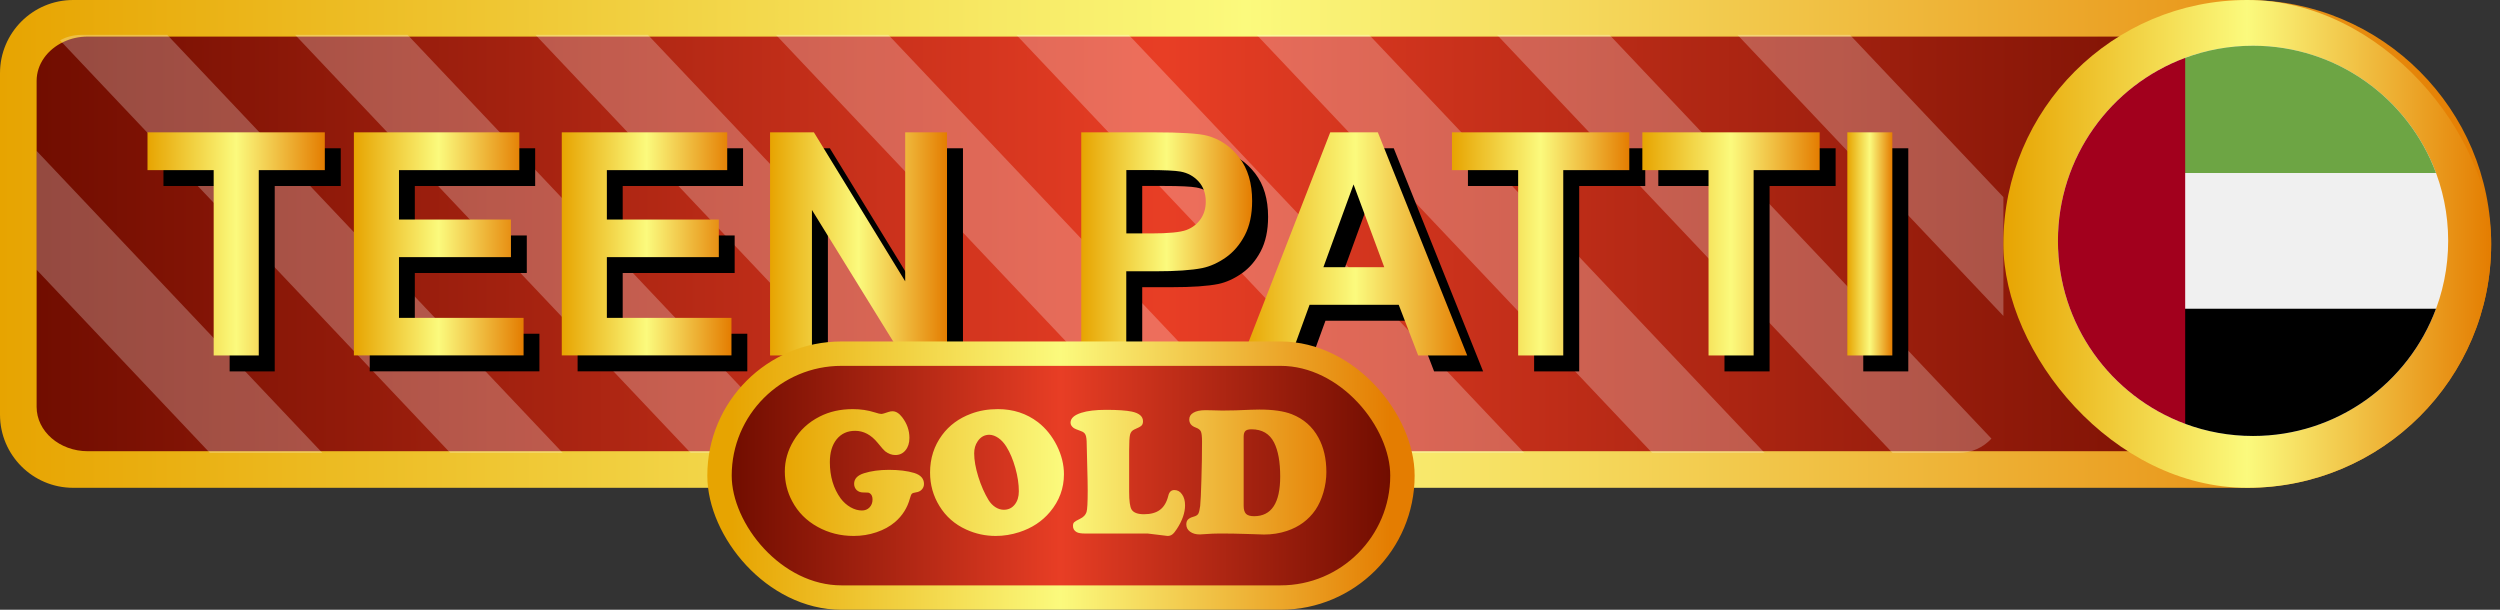
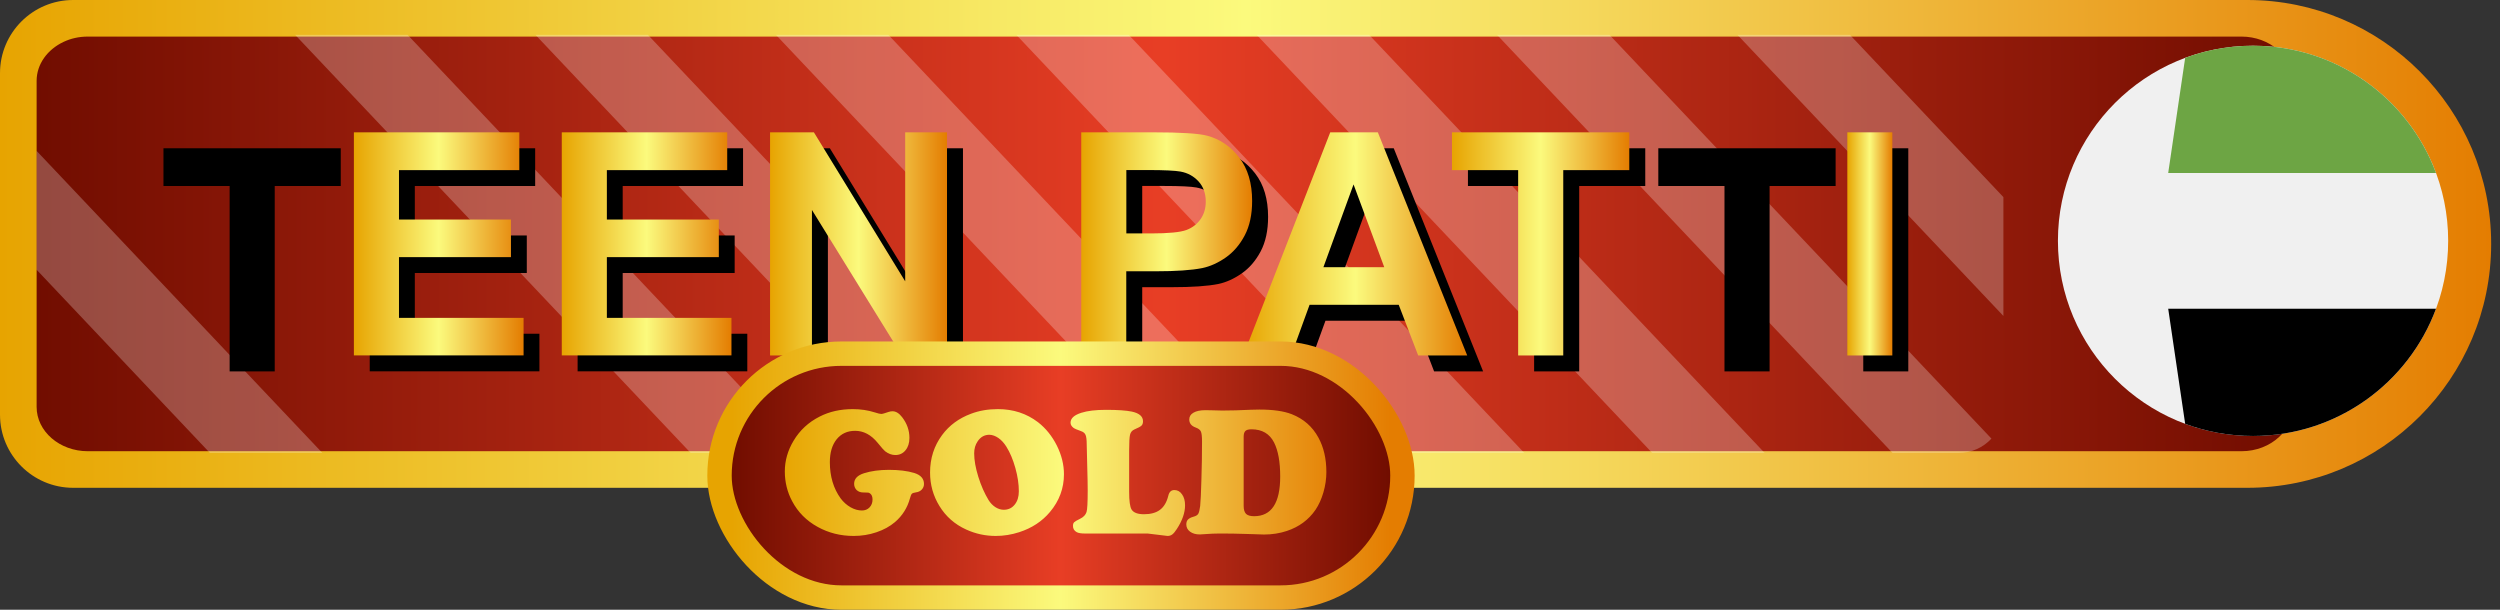
<svg xmlns="http://www.w3.org/2000/svg" width="164" height="40" viewBox="0 0 164 40" fill="none">
  <rect x="0" y="0" width="164" height="40" fill="#333333" stroke="none" />
  <g clip-path="url(#clip0_2632_2650)">
    <path d="M0 4.8C0 2.149 2.149 0 4.8 0H147.421C156.258 0 163.421 7.163 163.421 16V16C163.421 24.837 156.258 32 147.421 32H4.8C2.149 32 0 29.851 0 27.2V4.8Z" fill="url(#paint0_linear_2632_2650)" />
    <path d="M150.402 5.307V26.693C150.402 27.46 150.061 28.155 149.504 28.669C148.889 29.241 148.012 29.6 147.046 29.6H5.759C3.91 29.6 2.402 28.296 2.402 26.693V5.307C2.402 4.208 3.112 3.249 4.157 2.754C4.63 2.527 5.176 2.4 5.754 2.4H147.04C148.889 2.4 150.397 3.704 150.397 5.307H150.402Z" fill="url(#paint1_linear_2632_2650)" />
    <g opacity="0.25">
      <path d="M21.146 29.712H13.768L2.402 17.695V9.9L21.146 29.712Z" fill="white" />
-       <path d="M36.914 29.712H29.537L3.938 2.645C4.35 2.416 4.826 2.288 5.33 2.288H10.972L36.914 29.712Z" fill="white" />
      <path d="M52.683 29.712H45.306L19.363 2.288H26.741L52.683 29.712Z" fill="white" />
      <path d="M68.449 29.712H61.071L35.129 2.288H42.506L68.449 29.712Z" fill="white" />
      <path d="M84.222 29.712H76.845L50.902 2.288H58.28L84.222 29.712Z" fill="white" />
      <path d="M99.992 29.712H92.614L66.672 2.288H74.049L99.992 29.712Z" fill="white" />
      <path d="M115.761 29.712H108.384L82.441 2.288H89.819L115.761 29.712Z" fill="white" />
      <path d="M130.638 28.773C130.103 29.351 129.338 29.712 128.495 29.712H124.149L98.207 2.288H105.584L130.638 28.773Z" fill="white" />
      <path d="M131.423 12.931V20.727L113.98 2.288H121.358L131.423 12.931Z" fill="white" />
    </g>
    <path d="M15.064 24.363V12.203H10.723V9.726H22.354V12.203H18.022V24.363H15.069H15.064Z" fill="black" />
    <path d="M24.254 24.363V9.726H35.107V12.203H27.212V15.446H34.558V17.91H27.212V21.895H35.386V24.358H24.254V24.363Z" fill="black" />
    <path d="M37.891 24.363V9.726H48.744V12.203H40.849V15.446H48.194V17.91H40.849V21.895H49.023V24.358H37.891V24.363Z" fill="black" />
    <path d="M51.562 24.363V9.726H54.438L60.428 19.499V9.726H63.171V24.363H60.208L54.31 14.819V24.363H51.562Z" fill="black" />
    <path d="M71.977 24.363V9.726H76.721C78.516 9.726 79.688 9.799 80.233 9.945C81.071 10.165 81.772 10.642 82.34 11.379C82.908 12.116 83.187 13.064 83.187 14.228C83.187 15.125 83.022 15.881 82.697 16.495C82.372 17.108 81.955 17.589 81.456 17.937C80.957 18.285 80.444 18.519 79.922 18.629C79.217 18.771 78.195 18.84 76.858 18.84H74.93V24.363H71.977ZM74.93 12.203V16.357H76.547C77.71 16.357 78.489 16.279 78.882 16.128C79.276 15.977 79.583 15.735 79.807 15.409C80.032 15.084 80.142 14.704 80.142 14.269C80.142 13.738 79.986 13.298 79.67 12.95C79.359 12.606 78.96 12.386 78.484 12.3C78.131 12.235 77.421 12.199 76.359 12.199H74.93V12.203Z" fill="black" />
    <path d="M97.292 24.363H94.077L92.799 21.038H86.951L85.742 24.363H82.606L88.307 9.726H91.43L97.292 24.363ZM91.851 18.569L89.836 13.138L87.858 18.569H91.851Z" fill="black" />
    <path d="M100.638 24.363V12.203H96.297V9.726H107.929V12.203H103.596V24.363H100.643H100.638Z" fill="black" />
    <path d="M113.126 24.363V12.203H108.785V9.726H120.417V12.203H116.085V24.363H113.131H113.126Z" fill="black" />
    <path d="M122.23 24.363V9.726H125.184V24.363H122.23Z" fill="black" />
-     <path d="M14.017 23.319V11.159H9.676V8.681H21.308V11.159H16.975V23.319H14.022H14.017Z" fill="url(#paint2_linear_2632_2650)" />
    <path d="M23.215 23.319V8.681H34.068V11.159H26.173V14.402H33.519V16.866H26.173V20.85H34.347V23.314H23.215V23.319Z" fill="url(#paint3_linear_2632_2650)" />
    <path d="M36.852 23.319V8.681H47.705V11.159H39.81V14.402H47.155V16.866H39.81V20.85H47.984V23.314H36.852V23.319Z" fill="url(#paint4_linear_2632_2650)" />
    <path d="M50.516 23.319V8.681H53.392L59.381 18.455V8.681H62.124V23.319H59.162L53.263 13.774V23.319H50.516Z" fill="url(#paint5_linear_2632_2650)" />
    <path d="M70.93 23.319V8.681H75.674C77.469 8.681 78.641 8.755 79.186 8.901C80.024 9.121 80.725 9.597 81.293 10.335C81.861 11.072 82.14 12.02 82.14 13.184C82.14 14.081 81.975 14.837 81.65 15.45C81.325 16.064 80.908 16.545 80.409 16.893C79.91 17.241 79.397 17.475 78.875 17.585C78.17 17.727 77.148 17.796 75.811 17.796H73.883V23.319H70.93ZM73.888 11.159V15.313H75.504C76.668 15.313 77.446 15.235 77.84 15.084C78.234 14.933 78.541 14.69 78.765 14.365C78.99 14.04 79.099 13.66 79.099 13.225C79.099 12.693 78.944 12.254 78.628 11.906C78.316 11.562 77.918 11.342 77.442 11.255C77.089 11.191 76.379 11.155 75.317 11.155H73.888V11.159Z" fill="url(#paint6_linear_2632_2650)" />
    <path d="M96.249 23.319H93.034L91.756 19.994H85.908L84.699 23.319H81.562L87.264 8.681H90.387L96.249 23.319ZM90.808 17.53L88.793 12.098L86.815 17.53H90.808Z" fill="url(#paint7_linear_2632_2650)" />
    <path d="M99.591 23.319V11.159H95.25V8.681H106.882V11.159H102.55V23.319H99.596H99.591Z" fill="url(#paint8_linear_2632_2650)" />
-     <path d="M112.08 23.319V11.159H107.738V8.681H119.37V11.159H115.038V23.319H112.084H112.08Z" fill="url(#paint9_linear_2632_2650)" />
    <path d="M121.184 23.319V8.681H124.137V23.319H121.184Z" fill="url(#paint10_linear_2632_2650)" />
    <g clip-path="url(#clip1_2632_2650)">
      <g clip-path="url(#clip2_2632_2650)">
-         <path d="M147.422 32C156.258 32 163.422 24.837 163.422 16C163.422 7.163 156.258 0 147.422 0C138.585 0 131.422 7.163 131.422 16C131.422 24.837 138.585 32 147.422 32Z" fill="url(#paint11_linear_2632_2650)" />
        <g clip-path="url(#clip3_2632_2650)">
          <path d="M147.8 28.6C154.869 28.6 160.6 22.869 160.6 15.8C160.6 8.731 154.869 3 147.8 3C140.731 3 135 8.731 135 15.8C135 22.869 140.731 28.6 147.8 28.6Z" fill="#F0F0F0" />
          <path d="M142.234 20.252L143.347 27.804C144.734 28.319 146.234 28.6 147.8 28.6C153.303 28.6 157.995 25.126 159.803 20.252H142.234Z" fill="black" />
          <path d="M142.234 11.348L143.347 3.796C144.734 3.281 146.234 3 147.8 3C153.303 3 157.995 6.474 159.803 11.348H142.234Z" fill="#6DA544" />
-           <path d="M135 15.8C135 21.303 138.474 25.995 143.348 27.804V3.796C138.474 5.605 135 10.296 135 15.8Z" fill="#A2001D" />
        </g>
      </g>
    </g>
  </g>
  <rect x="47.2" y="23.2" width="44.8" height="16" rx="8" fill="url(#paint12_linear_2632_2650)" />
  <rect x="47.2" y="23.2" width="44.8" height="16" rx="8" stroke="url(#paint13_linear_2632_2650)" stroke-width="1.6" />
  <path d="M55.943 26.838C56.455 26.838 56.938 26.91 57.391 27.055C57.594 27.121 57.732 27.154 57.807 27.154C57.885 27.154 58.049 27.109 58.299 27.02C58.381 26.992 58.465 26.979 58.551 26.979C58.77 26.979 58.978 27.107 59.178 27.365C59.498 27.779 59.658 28.232 59.658 28.725C59.658 29.061 59.572 29.332 59.4 29.539C59.232 29.746 59.01 29.85 58.732 29.85C58.506 29.85 58.283 29.768 58.065 29.604C57.998 29.553 57.836 29.369 57.578 29.053C57.148 28.525 56.654 28.262 56.096 28.262C55.588 28.262 55.184 28.447 54.883 28.818C54.586 29.189 54.438 29.689 54.438 30.318C54.438 31.252 54.676 32.047 55.152 32.703C55.332 32.941 55.547 33.133 55.797 33.277C56.047 33.418 56.295 33.488 56.541 33.488C56.744 33.488 56.91 33.422 57.039 33.289C57.172 33.152 57.238 32.978 57.238 32.768C57.238 32.58 57.184 32.447 57.074 32.369C57.031 32.338 56.99 32.32 56.951 32.316C56.916 32.309 56.805 32.305 56.617 32.305C56.449 32.305 56.309 32.252 56.195 32.147C56.086 32.037 56.031 31.9 56.031 31.736C56.031 31.412 56.246 31.182 56.676 31.045C57.148 30.896 57.693 30.822 58.31 30.822C58.971 30.822 59.525 30.891 59.975 31.027C60.4 31.16 60.613 31.4 60.613 31.748C60.613 31.889 60.565 32.012 60.467 32.117C60.369 32.219 60.242 32.279 60.086 32.299C59.949 32.318 59.859 32.35 59.816 32.393C59.777 32.432 59.736 32.531 59.693 32.691C59.525 33.312 59.197 33.832 58.709 34.25C58.373 34.535 57.967 34.758 57.49 34.918C57.018 35.078 56.52 35.158 55.996 35.158C55.141 35.158 54.355 34.961 53.641 34.566C52.906 34.164 52.348 33.602 51.965 32.879C51.645 32.277 51.484 31.627 51.484 30.928C51.484 30.221 51.676 29.549 52.059 28.912C52.465 28.229 53.033 27.701 53.764 27.33C54.4 27.002 55.127 26.838 55.943 26.838ZM65.465 26.838C66.469 26.838 67.346 27.125 68.096 27.699C68.603 28.094 69.016 28.605 69.332 29.234C69.641 29.859 69.795 30.484 69.795 31.109C69.795 32.031 69.49 32.855 68.881 33.582C68.365 34.199 67.691 34.643 66.859 34.912C66.348 35.076 65.834 35.158 65.318 35.158C64.643 35.158 63.996 35.018 63.379 34.736C62.633 34.397 62.049 33.883 61.627 33.195C61.217 32.531 61.012 31.799 61.012 30.998C61.012 30.068 61.275 29.248 61.803 28.537C62.272 27.904 62.902 27.439 63.695 27.143C64.227 26.939 64.816 26.838 65.465 26.838ZM64.908 28.52C64.58 28.52 64.32 28.666 64.129 28.959C63.98 29.178 63.906 29.438 63.906 29.738C63.906 30.18 63.996 30.691 64.176 31.273C64.356 31.852 64.582 32.365 64.856 32.815C64.977 33.006 65.125 33.158 65.301 33.272C65.481 33.385 65.662 33.441 65.846 33.441C66.143 33.441 66.381 33.33 66.561 33.107C66.744 32.885 66.836 32.592 66.836 32.228C66.836 31.756 66.76 31.246 66.607 30.699C66.455 30.152 66.258 29.686 66.016 29.299C65.867 29.061 65.695 28.873 65.5 28.736C65.305 28.6 65.107 28.527 64.908 28.52ZM74.072 29.562V32.252C74.072 32.857 74.125 33.248 74.231 33.424C74.359 33.631 74.631 33.734 75.045 33.734C75.49 33.734 75.842 33.637 76.1 33.441C76.357 33.246 76.537 32.941 76.639 32.527C76.697 32.273 76.83 32.147 77.037 32.147C77.244 32.147 77.412 32.24 77.541 32.428C77.674 32.611 77.74 32.852 77.74 33.148C77.74 33.633 77.561 34.15 77.201 34.701C77.088 34.877 76.988 34.996 76.902 35.059C76.816 35.125 76.713 35.158 76.592 35.158L75.291 35H71.195C70.926 35 70.736 34.969 70.627 34.906C70.467 34.816 70.387 34.682 70.387 34.502C70.387 34.393 70.412 34.312 70.463 34.262C70.518 34.207 70.647 34.131 70.85 34.033C71.072 33.928 71.215 33.779 71.277 33.588C71.328 33.428 71.353 32.961 71.353 32.188C71.353 31.828 71.344 31.311 71.324 30.635C71.305 29.986 71.293 29.498 71.289 29.17C71.289 28.857 71.264 28.645 71.213 28.531C71.166 28.414 71.064 28.33 70.908 28.279C70.65 28.189 70.486 28.117 70.416 28.062C70.291 27.965 70.228 27.854 70.228 27.729C70.228 27.443 70.465 27.227 70.938 27.078C71.34 26.949 71.879 26.885 72.555 26.885C73.312 26.885 73.879 26.924 74.254 27.002C74.738 27.107 74.981 27.318 74.981 27.635C74.981 27.764 74.947 27.859 74.881 27.922C74.818 27.984 74.662 28.068 74.412 28.174C74.264 28.24 74.17 28.354 74.131 28.514C74.092 28.674 74.072 29.023 74.072 29.562ZM80.353 35H79.932C79.686 35 79.41 35.012 79.106 35.035C78.914 35.051 78.781 35.059 78.707 35.059C78.445 35.059 78.232 34.998 78.068 34.877C77.904 34.756 77.822 34.598 77.822 34.402C77.822 34.266 77.857 34.16 77.928 34.086C78.002 34.008 78.121 33.945 78.285 33.898C78.441 33.859 78.547 33.797 78.602 33.711C78.656 33.621 78.699 33.449 78.731 33.195C78.762 32.902 78.789 32.332 78.812 31.484C78.84 30.637 78.853 29.795 78.853 28.959C78.853 28.631 78.828 28.412 78.777 28.303C78.727 28.193 78.607 28.105 78.42 28.039C78.15 27.938 78.016 27.764 78.016 27.518C78.016 27.326 78.107 27.178 78.291 27.072C78.478 26.963 78.738 26.908 79.07 26.908C79.18 26.908 79.309 26.91 79.457 26.914C79.785 26.926 80.023 26.932 80.172 26.932C80.731 26.932 81.361 26.914 82.064 26.879C82.213 26.871 82.398 26.867 82.621 26.867C83.516 26.867 84.223 26.969 84.742 27.172C85.516 27.477 86.098 27.988 86.488 28.707C86.836 29.34 87.01 30.094 87.01 30.969C87.01 31.41 86.945 31.854 86.816 32.299C86.688 32.74 86.514 33.123 86.295 33.447C85.842 34.103 85.217 34.565 84.42 34.83C83.951 34.986 83.451 35.065 82.92 35.065L82.211 35.041L81.602 35.023C81.129 35.008 80.713 35 80.353 35ZM81.584 28.648V33.184C81.584 33.43 81.637 33.605 81.742 33.711C81.848 33.812 82.023 33.863 82.269 33.863C83.41 33.863 83.981 32.996 83.981 31.262C83.981 30.305 83.848 29.562 83.582 29.035C83.289 28.453 82.793 28.162 82.094 28.162C81.906 28.162 81.773 28.199 81.695 28.273C81.621 28.348 81.584 28.473 81.584 28.648Z" fill="url(#paint14_linear_2632_2650)" />
  <defs>
    <linearGradient id="paint0_linear_2632_2650" x1="0" y1="16" x2="163.421" y2="16" gradientUnits="userSpaceOnUse">
      <stop stop-color="#E7A401" />
      <stop offset="0.5" stop-color="#FBFA7D" />
      <stop offset="1" stop-color="#E47D01" />
    </linearGradient>
    <linearGradient id="paint1_linear_2632_2650" x1="2.402" y1="16" x2="150.402" y2="16" gradientUnits="userSpaceOnUse">
      <stop stop-color="#710D00" />
      <stop offset="0.5" stop-color="#E83E25" />
      <stop offset="1" stop-color="#710D00" />
    </linearGradient>
    <linearGradient id="paint2_linear_2632_2650" x1="9.676" y1="16" x2="21.308" y2="16" gradientUnits="userSpaceOnUse">
      <stop stop-color="#E7A401" />
      <stop offset="0.5" stop-color="#FBFA7D" />
      <stop offset="1" stop-color="#E47D01" />
    </linearGradient>
    <linearGradient id="paint3_linear_2632_2650" x1="23.215" y1="16" x2="34.347" y2="16" gradientUnits="userSpaceOnUse">
      <stop stop-color="#E7A401" />
      <stop offset="0.5" stop-color="#FBFA7D" />
      <stop offset="1" stop-color="#E47D01" />
    </linearGradient>
    <linearGradient id="paint4_linear_2632_2650" x1="36.852" y1="16" x2="47.984" y2="16" gradientUnits="userSpaceOnUse">
      <stop stop-color="#E7A401" />
      <stop offset="0.5" stop-color="#FBFA7D" />
      <stop offset="1" stop-color="#E47D01" />
    </linearGradient>
    <linearGradient id="paint5_linear_2632_2650" x1="50.516" y1="16" x2="62.124" y2="16" gradientUnits="userSpaceOnUse">
      <stop stop-color="#E7A401" />
      <stop offset="0.5" stop-color="#FBFA7D" />
      <stop offset="1" stop-color="#E47D01" />
    </linearGradient>
    <linearGradient id="paint6_linear_2632_2650" x1="70.93" y1="16" x2="82.14" y2="16" gradientUnits="userSpaceOnUse">
      <stop stop-color="#E7A401" />
      <stop offset="0.5" stop-color="#FBFA7D" />
      <stop offset="1" stop-color="#E47D01" />
    </linearGradient>
    <linearGradient id="paint7_linear_2632_2650" x1="81.562" y1="16" x2="96.249" y2="16" gradientUnits="userSpaceOnUse">
      <stop stop-color="#E7A401" />
      <stop offset="0.5" stop-color="#FBFA7D" />
      <stop offset="1" stop-color="#E47D01" />
    </linearGradient>
    <linearGradient id="paint8_linear_2632_2650" x1="95.25" y1="16" x2="106.882" y2="16" gradientUnits="userSpaceOnUse">
      <stop stop-color="#E7A401" />
      <stop offset="0.5" stop-color="#FBFA7D" />
      <stop offset="1" stop-color="#E47D01" />
    </linearGradient>
    <linearGradient id="paint9_linear_2632_2650" x1="107.738" y1="16" x2="119.37" y2="16" gradientUnits="userSpaceOnUse">
      <stop stop-color="#E7A401" />
      <stop offset="0.5" stop-color="#FBFA7D" />
      <stop offset="1" stop-color="#E47D01" />
    </linearGradient>
    <linearGradient id="paint10_linear_2632_2650" x1="121.184" y1="16" x2="124.137" y2="16" gradientUnits="userSpaceOnUse">
      <stop stop-color="#E7A401" />
      <stop offset="0.5" stop-color="#FBFA7D" />
      <stop offset="1" stop-color="#E47D01" />
    </linearGradient>
    <linearGradient id="paint11_linear_2632_2650" x1="131.422" y1="16" x2="163.422" y2="16" gradientUnits="userSpaceOnUse">
      <stop stop-color="#E7A401" />
      <stop offset="0.5" stop-color="#FBFA7D" />
      <stop offset="1" stop-color="#E47D01" />
    </linearGradient>
    <linearGradient id="paint12_linear_2632_2650" x1="48" y1="31.2" x2="91.2" y2="31.2" gradientUnits="userSpaceOnUse">
      <stop stop-color="#710D00" />
      <stop offset="0.5" stop-color="#E83E25" />
      <stop offset="1" stop-color="#710D00" />
    </linearGradient>
    <linearGradient id="paint13_linear_2632_2650" x1="48" y1="31.2" x2="91.2" y2="31.2" gradientUnits="userSpaceOnUse">
      <stop stop-color="#E7A401" />
      <stop offset="0.5" stop-color="#FBFA7D" />
      <stop offset="1" stop-color="#E47D01" />
    </linearGradient>
    <linearGradient id="paint14_linear_2632_2650" x1="51.203" y1="31" x2="88.203" y2="31" gradientUnits="userSpaceOnUse">
      <stop stop-color="#E7A401" />
      <stop offset="0.5" stop-color="#FBFA7D" />
      <stop offset="1" stop-color="#E47D01" />
    </linearGradient>
    <clipPath id="clip0_2632_2650">
      <path d="M0 4.8C0 2.149 2.149 0 4.8 0H147.421C156.258 0 163.421 7.163 163.421 16V16C163.421 24.837 156.258 32 147.421 32H4.8C2.149 32 0 29.851 0 27.2V4.8Z" fill="white" />
    </clipPath>
    <clipPath id="clip1_2632_2650">
      <rect x="131.422" width="32" height="32" rx="16" fill="white" />
    </clipPath>
    <clipPath id="clip2_2632_2650">
      <rect width="32" height="32" fill="white" transform="translate(131.422)" />
    </clipPath>
    <clipPath id="clip3_2632_2650">
      <rect width="25.6" height="25.6" fill="white" transform="translate(135 3)" />
    </clipPath>
  </defs>
</svg>